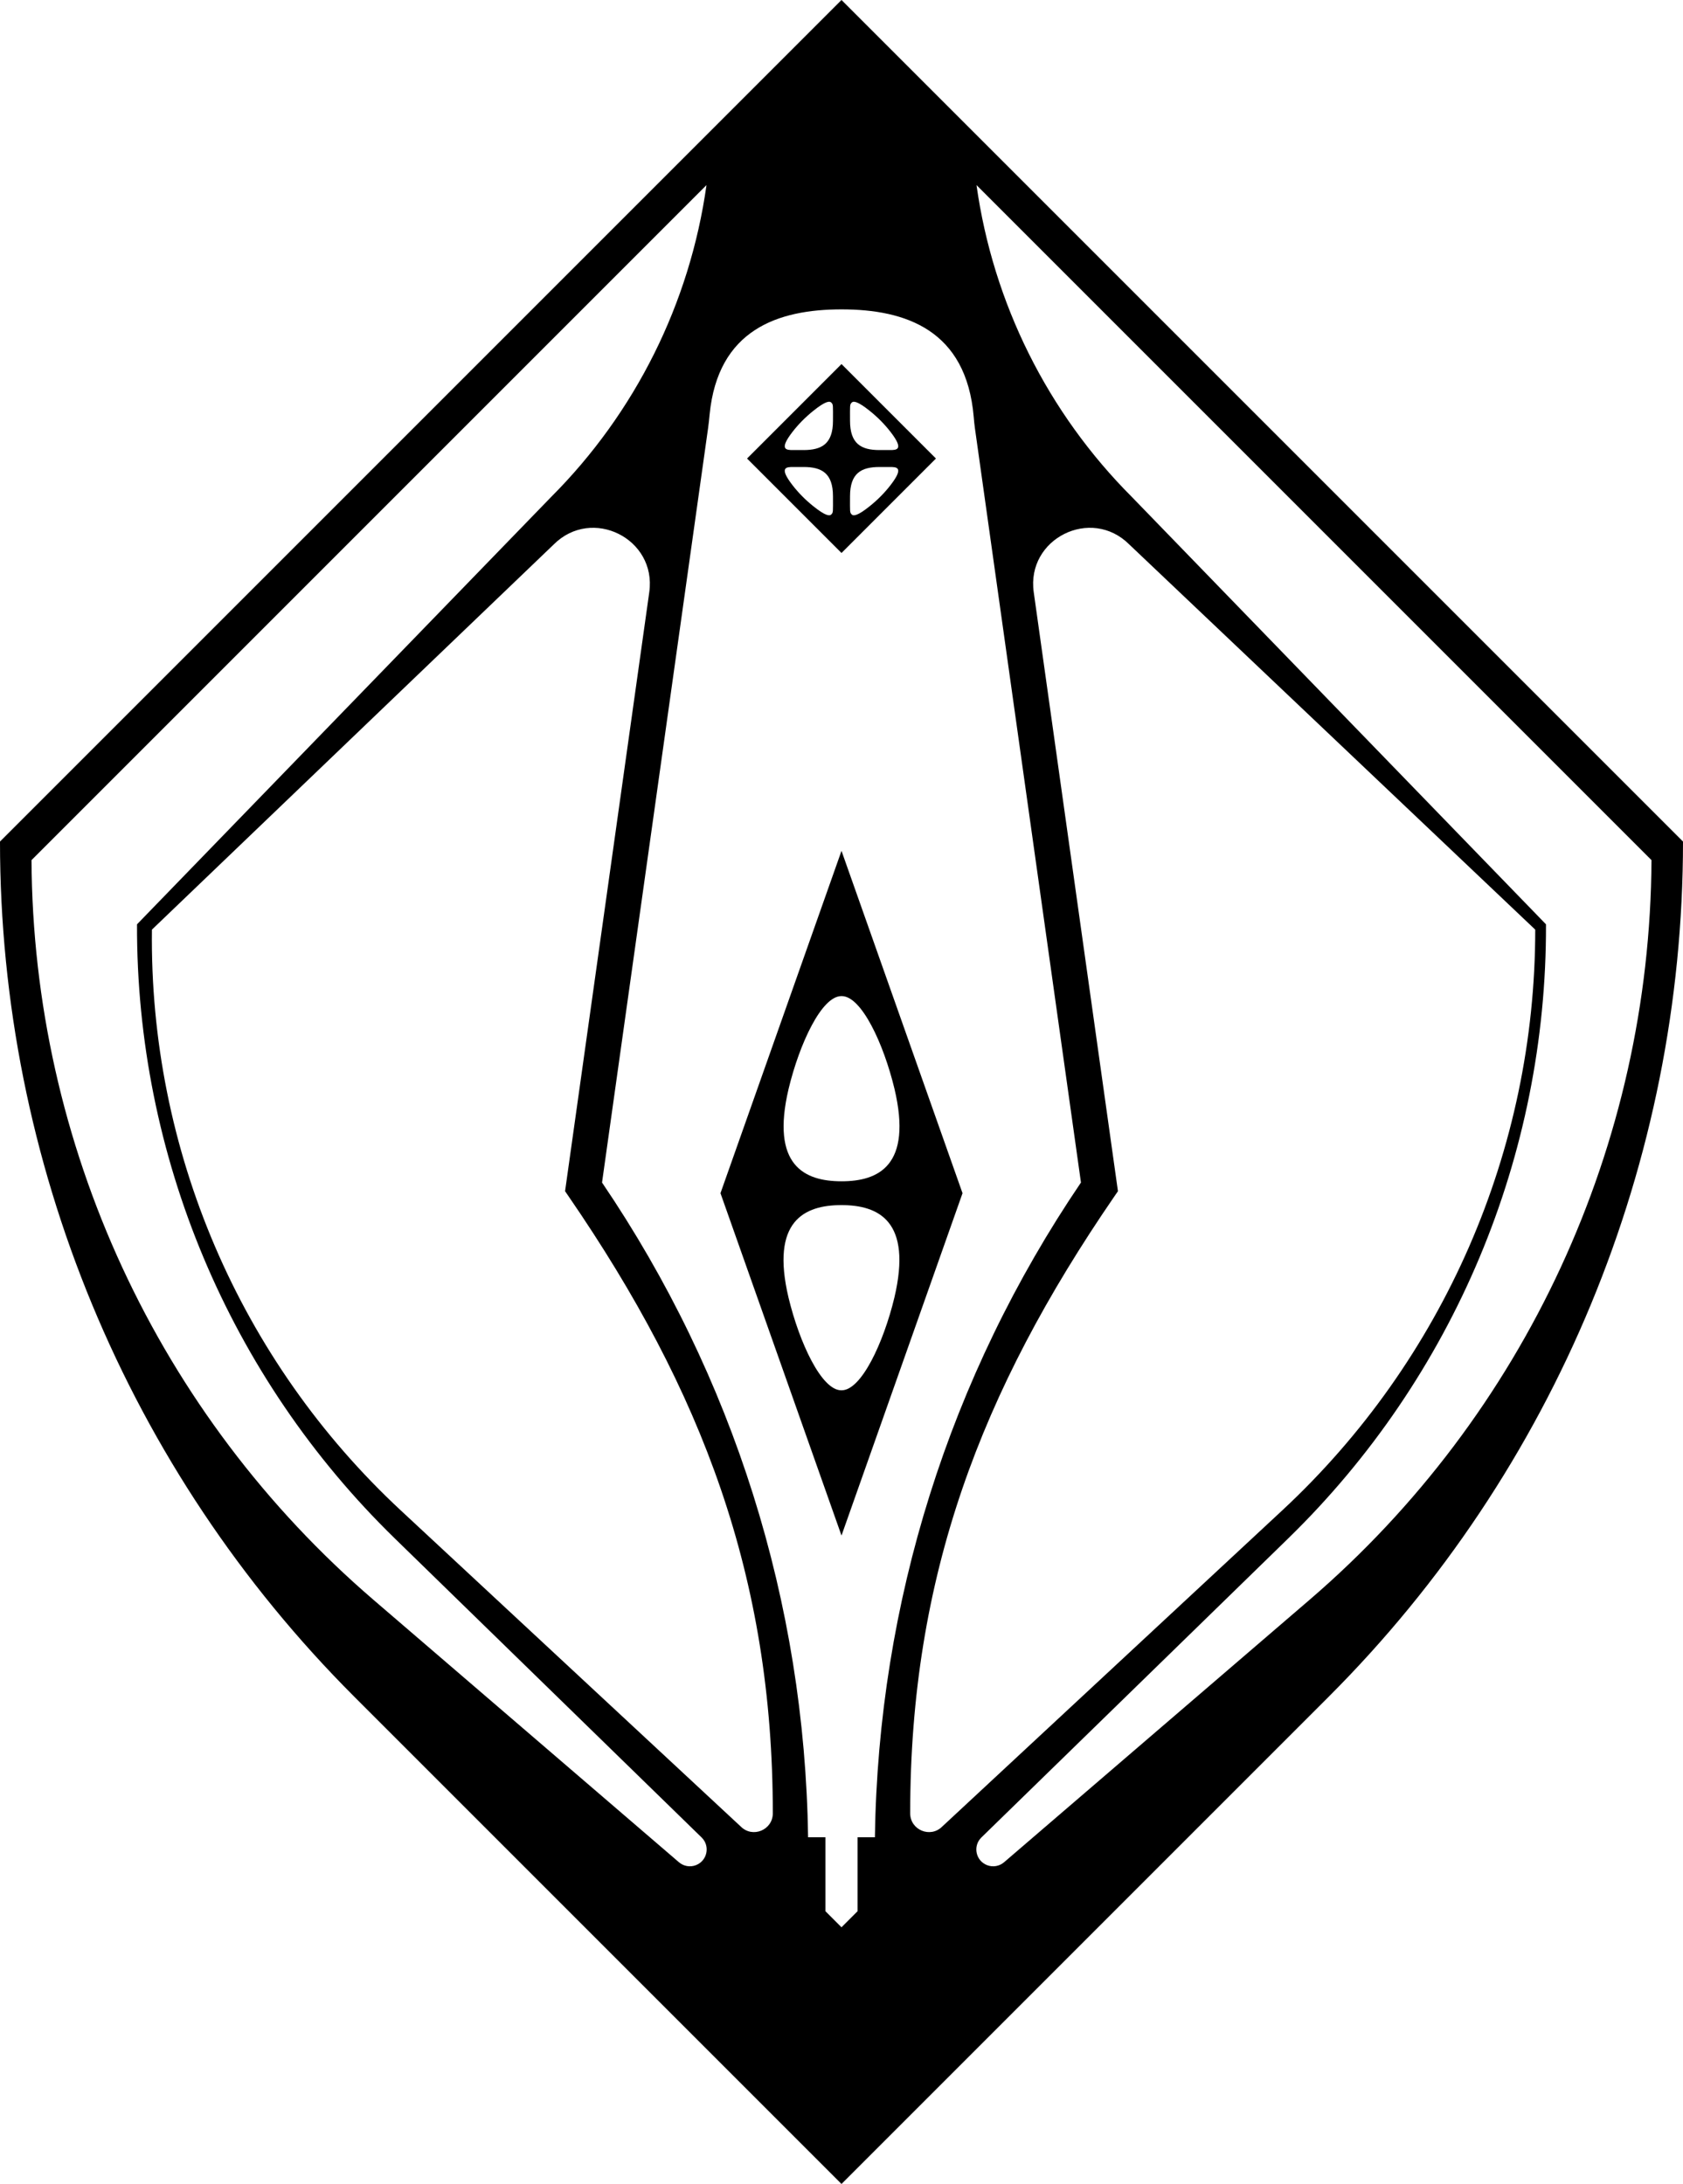
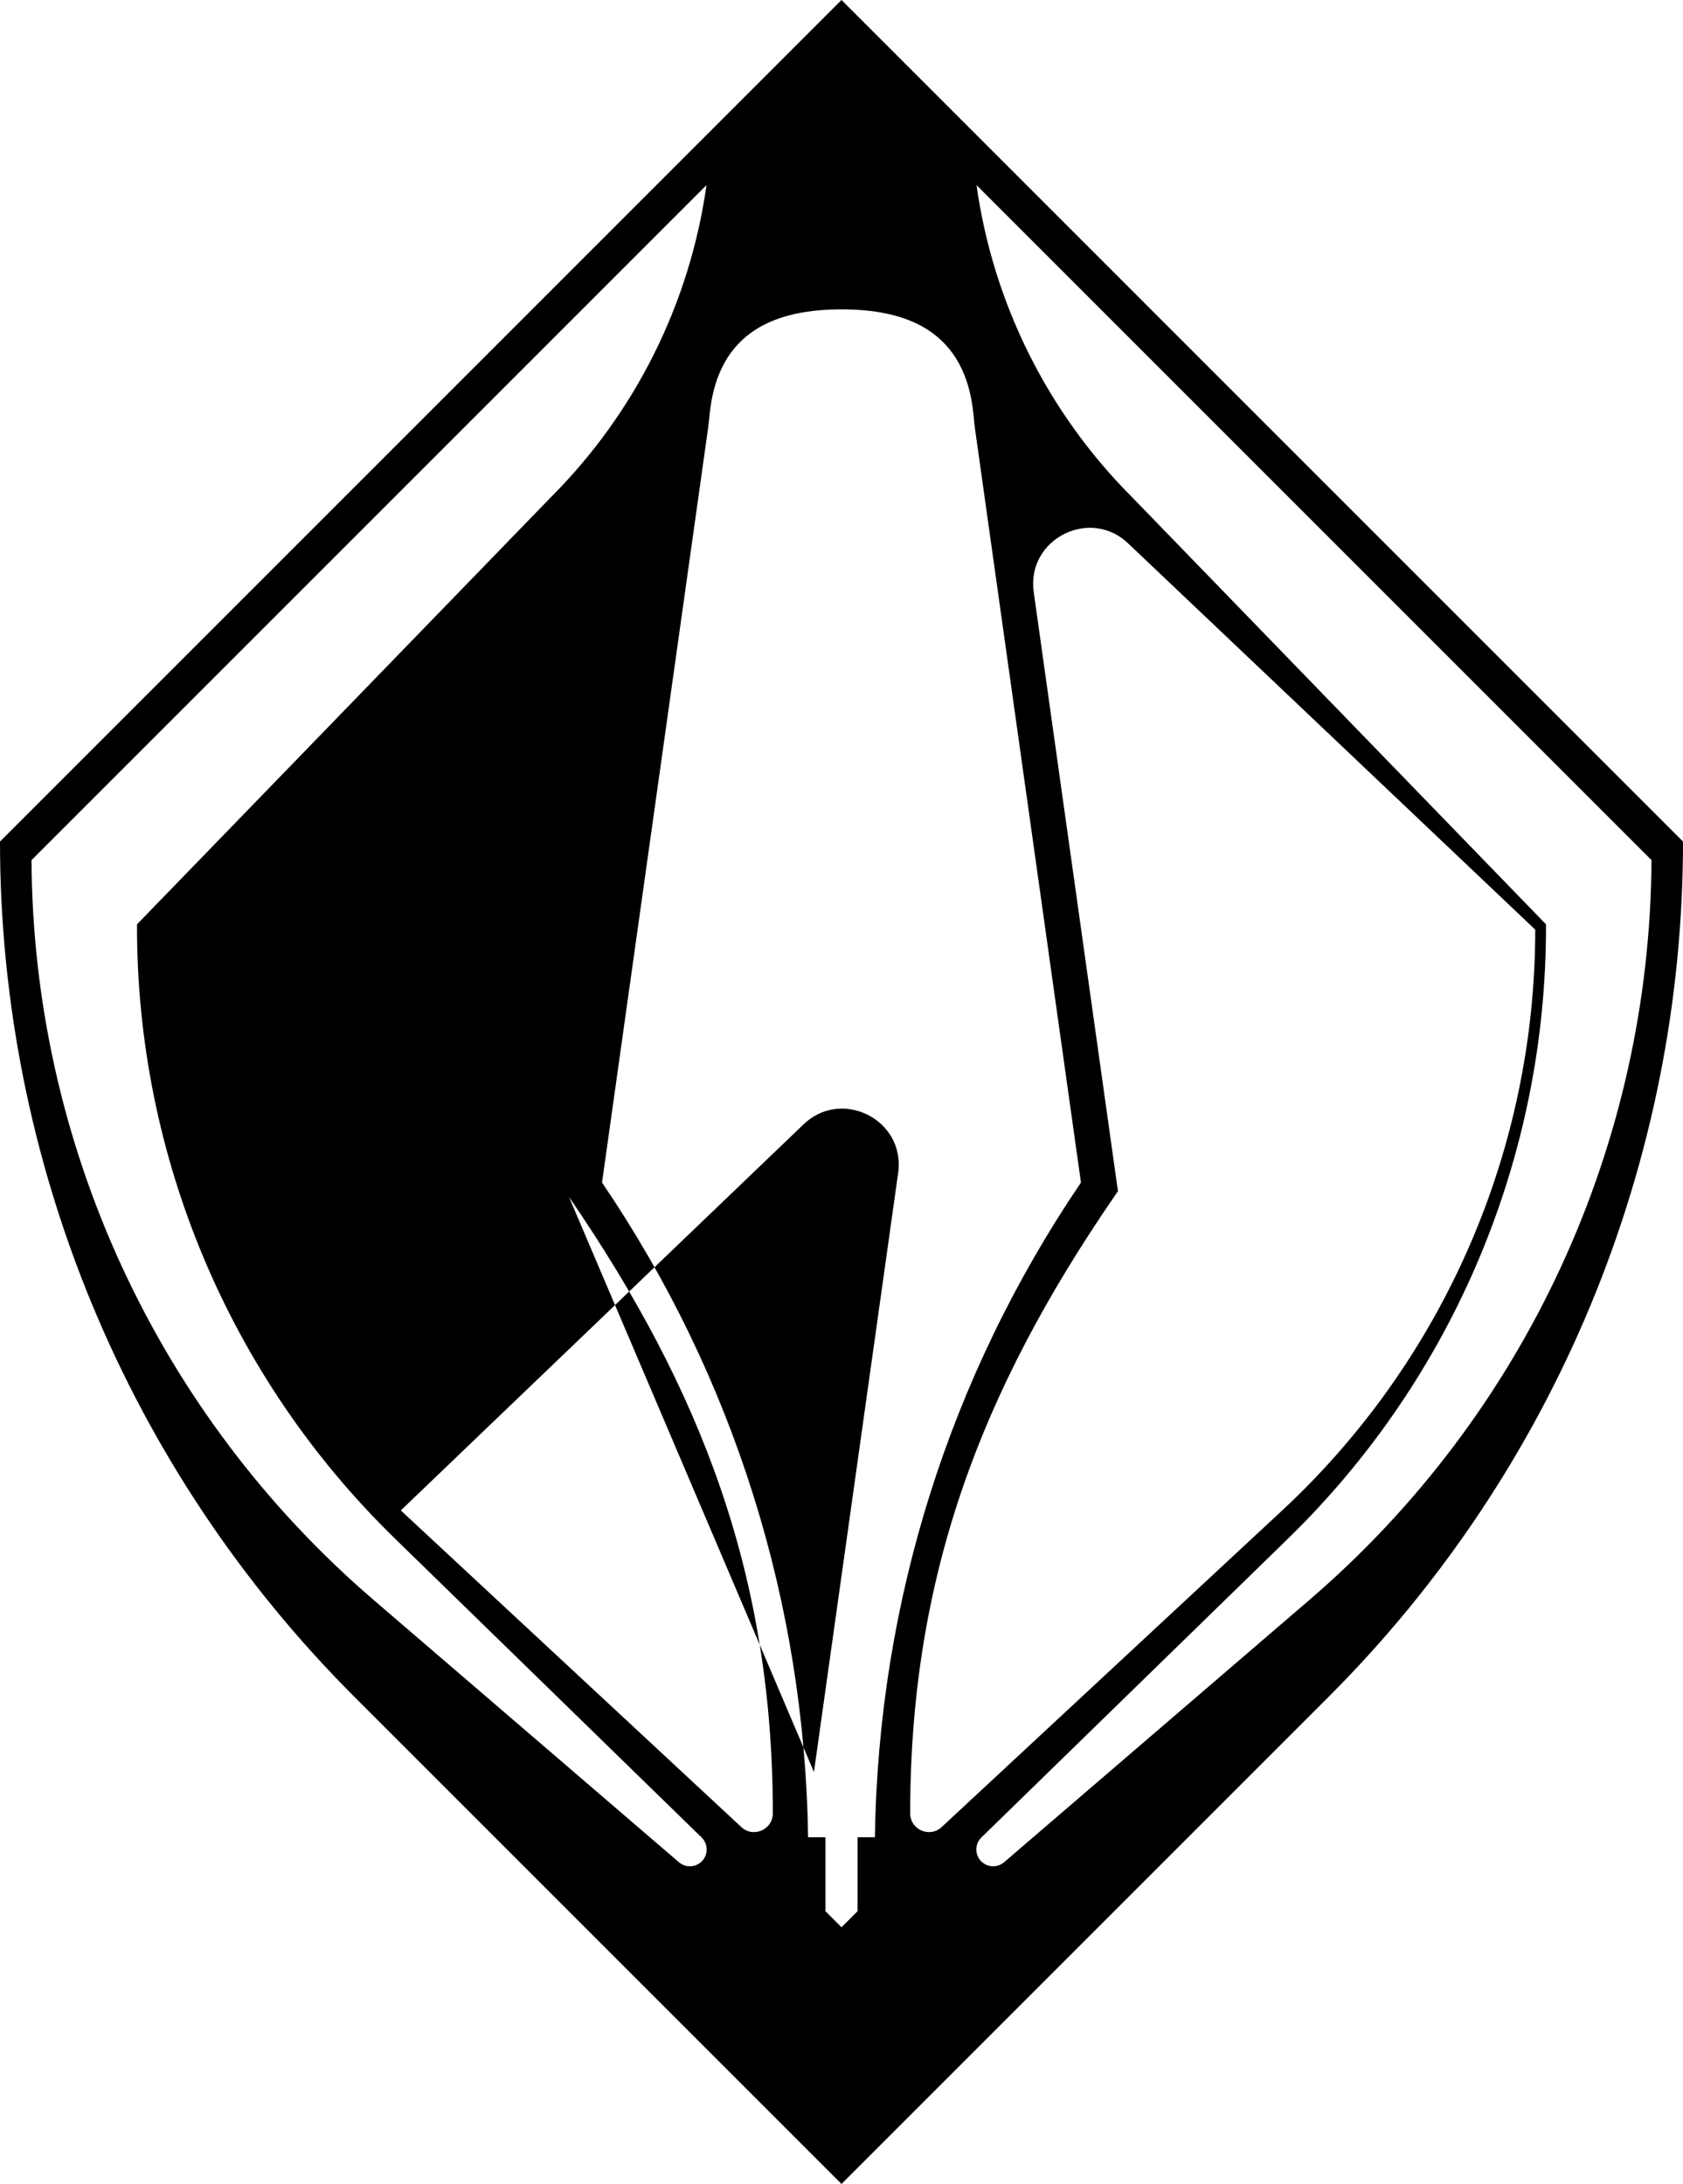
<svg xmlns="http://www.w3.org/2000/svg" version="1.1" id="Layer_1" x="0px" y="0px" viewBox="0 0 404.146 524.409" style="enable-background:new 0 0 404.146 524.409;" xml:space="preserve">
-   <path d="M202.073,0L0,202.073l0,0c-0,77.004,30.59,150.853,85.039,205.303  l117.034,117.034l117.034-117.034c54.45-54.45,85.039-128.299,85.039-205.303v-0  L202.073,0z M202.084,74.287c15.439,0,29.953,4.969,31.736,25.8  c0.077,0.9,0.159,1.799,0.285,2.693l25.47,181.17  c-31.604,46.604-48.664,100.839-49.482,157.21h-4.169v17.766l-3.852,3.852  l-3.852-3.852v-17.766h-4.169c-0.818-56.371-17.878-110.606-49.482-157.21  l25.482-181.254c0.149-1.057,0.248-2.119,0.352-3.181  C172.405,79.167,186.789,74.287,202.084,74.287z M248.233,142.184  c-1.807-12.851,13.772-20.619,22.949-11.442l97.481,92.481v0  c0,52.908-22.012,103.431-60.759,139.457l-81.649,75.915  c-2.837,2.837-7.688,0.828-7.688-3.185l0,0c0-56.723,16.928-101.364,48.954-148.018  l0.935-1.362L248.233,142.184z M136.625,287.392  c32.026,46.654,48.954,91.295,48.954,148.018l0,0c0,4.012-4.851,6.022-7.688,3.185  l-81.644-75.911c-38.697-35.979-60.401-86.626-59.764-139.461l0-0  l96.481-92.481c9.177-9.177,24.756-1.409,22.949,11.442l-20.222,143.846  L136.625,287.392z M7.567,206.532L169.653,44.446  c-3.99,28.378-17.107,54.687-37.371,74.951L32.903,221.945v0  c-0.193,55.504,22.139,108.712,61.889,147.451l73.721,71.847  c2.067,2.067,1.319,5.576-1.41,6.622h-0  c-1.398,0.535-2.977,0.253-4.102-0.733l-73.297-62.964  C37.882,339.652,7.917,274.847,7.567,206.532L7.567,206.532z M235.633,441.243  l73.721-71.847c39.749-38.739,62.082-91.947,61.889-147.451v-0l-99.379-102.548  c-20.264-20.264-33.382-46.573-37.371-74.951l162.086,162.086v0  c-0.35,68.315-30.314,133.12-82.136,177.636l-73.297,62.964  c-1.126,0.986-2.705,1.268-4.102,0.733l0,0  C234.313,446.82,233.566,443.31,235.633,441.243z" />
-   <path d="M179.396,110.101l22.677,22.677L224.75,110.101l-22.677-22.677L179.396,110.101z   M213.693,112.135c1.565,0,3.512-0,0.168,4.338  c-1.45,1.881-3.138,3.57-4.989,5.058c-2.924,2.351-3.937,2.411-4.327,2.022  c-0.518-0.5-0.424-0.632-0.424-4.394c0-5.575,2.742-7.025,7.063-7.025  C211.184,112.133,212.756,112.135,213.693,112.135z M200.025,119.158  c0,3.762,0.093,3.894-0.424,4.394c-0.39,0.39-1.403,0.329-4.327-2.022  c-1.851-1.488-3.539-3.177-4.989-5.058c-3.344-4.338-1.397-4.338,0.168-4.338  c0.937,0,2.509-0.001,2.509-0.001C197.284,112.133,200.025,113.584,200.025,119.158z   M190.453,108.067c-1.565,0-3.512,0-0.168-4.338  c1.45-1.881,3.138-3.57,4.989-5.058c2.924-2.351,3.937-2.411,4.327-2.022  c0.518,0.5,0.424,0.632,0.424,4.394c0,5.575-2.742,7.025-7.063,7.025  C192.962,108.069,191.39,108.067,190.453,108.067z M208.872,98.671  c1.851,1.488,3.539,3.177,4.989,5.058c3.344,4.338,1.397,4.338-0.168,4.338  c-0.937,0-2.509,0.001-2.509,0.001c-4.322,0-7.063-1.45-7.063-7.025  c0-3.762-0.093-3.894,0.424-4.394C204.934,96.26,205.947,96.321,208.872,98.671z" />
-   <path d="M202.073,368.715l29.063-82.205l-29.063-82.205l-29.063,82.205L202.073,368.715z   M214.767,311.602c-2.612,10.832-7.931,22.234-12.656,22.234h-0.1  c-4.724,0-10.044-11.401-12.656-22.234c-4.362-18.472,3.825-22.234,12.706-22.234  C210.942,289.368,219.129,293.13,214.767,311.602z M189.378,261.418  c2.612-10.832,7.931-22.234,12.656-22.234h0.1  c4.724,0,10.044,11.401,12.656,22.234c4.362,18.472-3.825,22.234-12.706,22.234  C193.203,283.652,185.016,279.89,189.378,261.418z" />
+   <path d="M202.073,0L0,202.073l0,0c-0,77.004,30.59,150.853,85.039,205.303  l117.034,117.034l117.034-117.034c54.45-54.45,85.039-128.299,85.039-205.303v-0  L202.073,0z M202.084,74.287c15.439,0,29.953,4.969,31.736,25.8  c0.077,0.9,0.159,1.799,0.285,2.693l25.47,181.17  c-31.604,46.604-48.664,100.839-49.482,157.21h-4.169v17.766l-3.852,3.852  l-3.852-3.852v-17.766h-4.169c-0.818-56.371-17.878-110.606-49.482-157.21  l25.482-181.254c0.149-1.057,0.248-2.119,0.352-3.181  C172.405,79.167,186.789,74.287,202.084,74.287z M248.233,142.184  c-1.807-12.851,13.772-20.619,22.949-11.442l97.481,92.481v0  c0,52.908-22.012,103.431-60.759,139.457l-81.649,75.915  c-2.837,2.837-7.688,0.828-7.688-3.185l0,0c0-56.723,16.928-101.364,48.954-148.018  l0.935-1.362L248.233,142.184z M136.625,287.392  c32.026,46.654,48.954,91.295,48.954,148.018l0,0c0,4.012-4.851,6.022-7.688,3.185  l-81.644-75.911l0-0  l96.481-92.481c9.177-9.177,24.756-1.409,22.949,11.442l-20.222,143.846  L136.625,287.392z M7.567,206.532L169.653,44.446  c-3.99,28.378-17.107,54.687-37.371,74.951L32.903,221.945v0  c-0.193,55.504,22.139,108.712,61.889,147.451l73.721,71.847  c2.067,2.067,1.319,5.576-1.41,6.622h-0  c-1.398,0.535-2.977,0.253-4.102-0.733l-73.297-62.964  C37.882,339.652,7.917,274.847,7.567,206.532L7.567,206.532z M235.633,441.243  l73.721-71.847c39.749-38.739,62.082-91.947,61.889-147.451v-0l-99.379-102.548  c-20.264-20.264-33.382-46.573-37.371-74.951l162.086,162.086v0  c-0.35,68.315-30.314,133.12-82.136,177.636l-73.297,62.964  c-1.126,0.986-2.705,1.268-4.102,0.733l0,0  C234.313,446.82,233.566,443.31,235.633,441.243z" />
</svg>